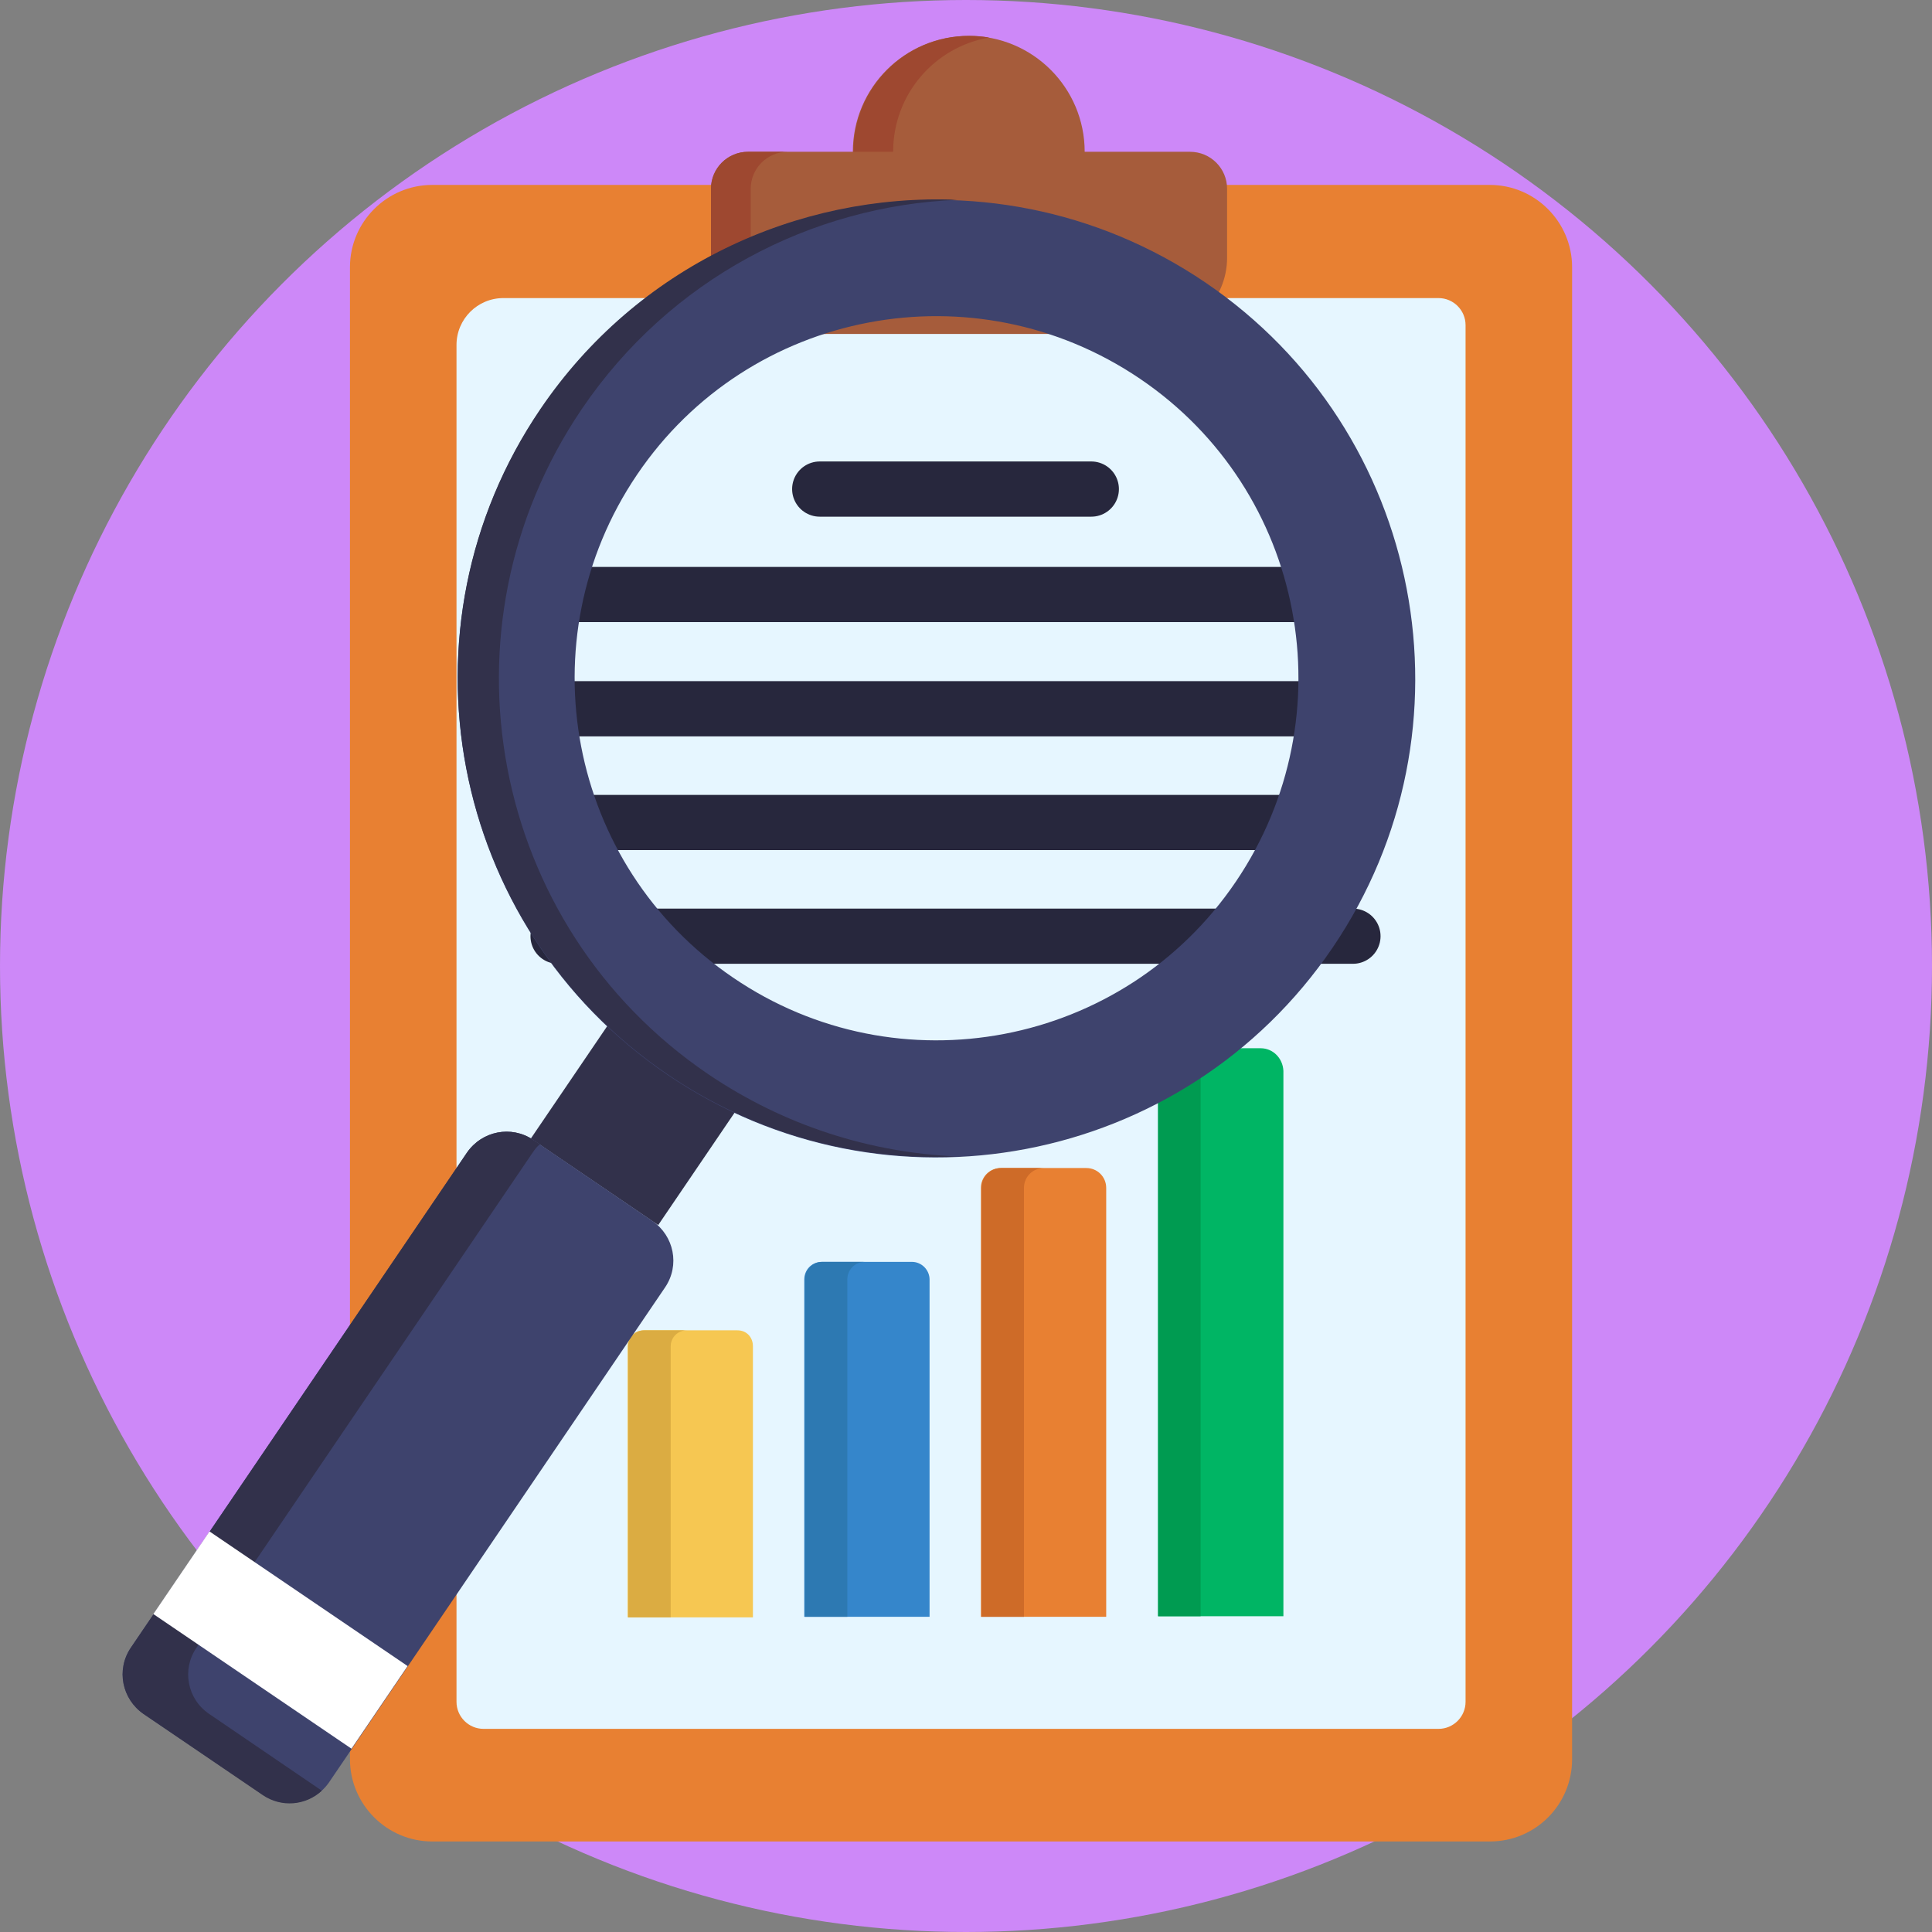
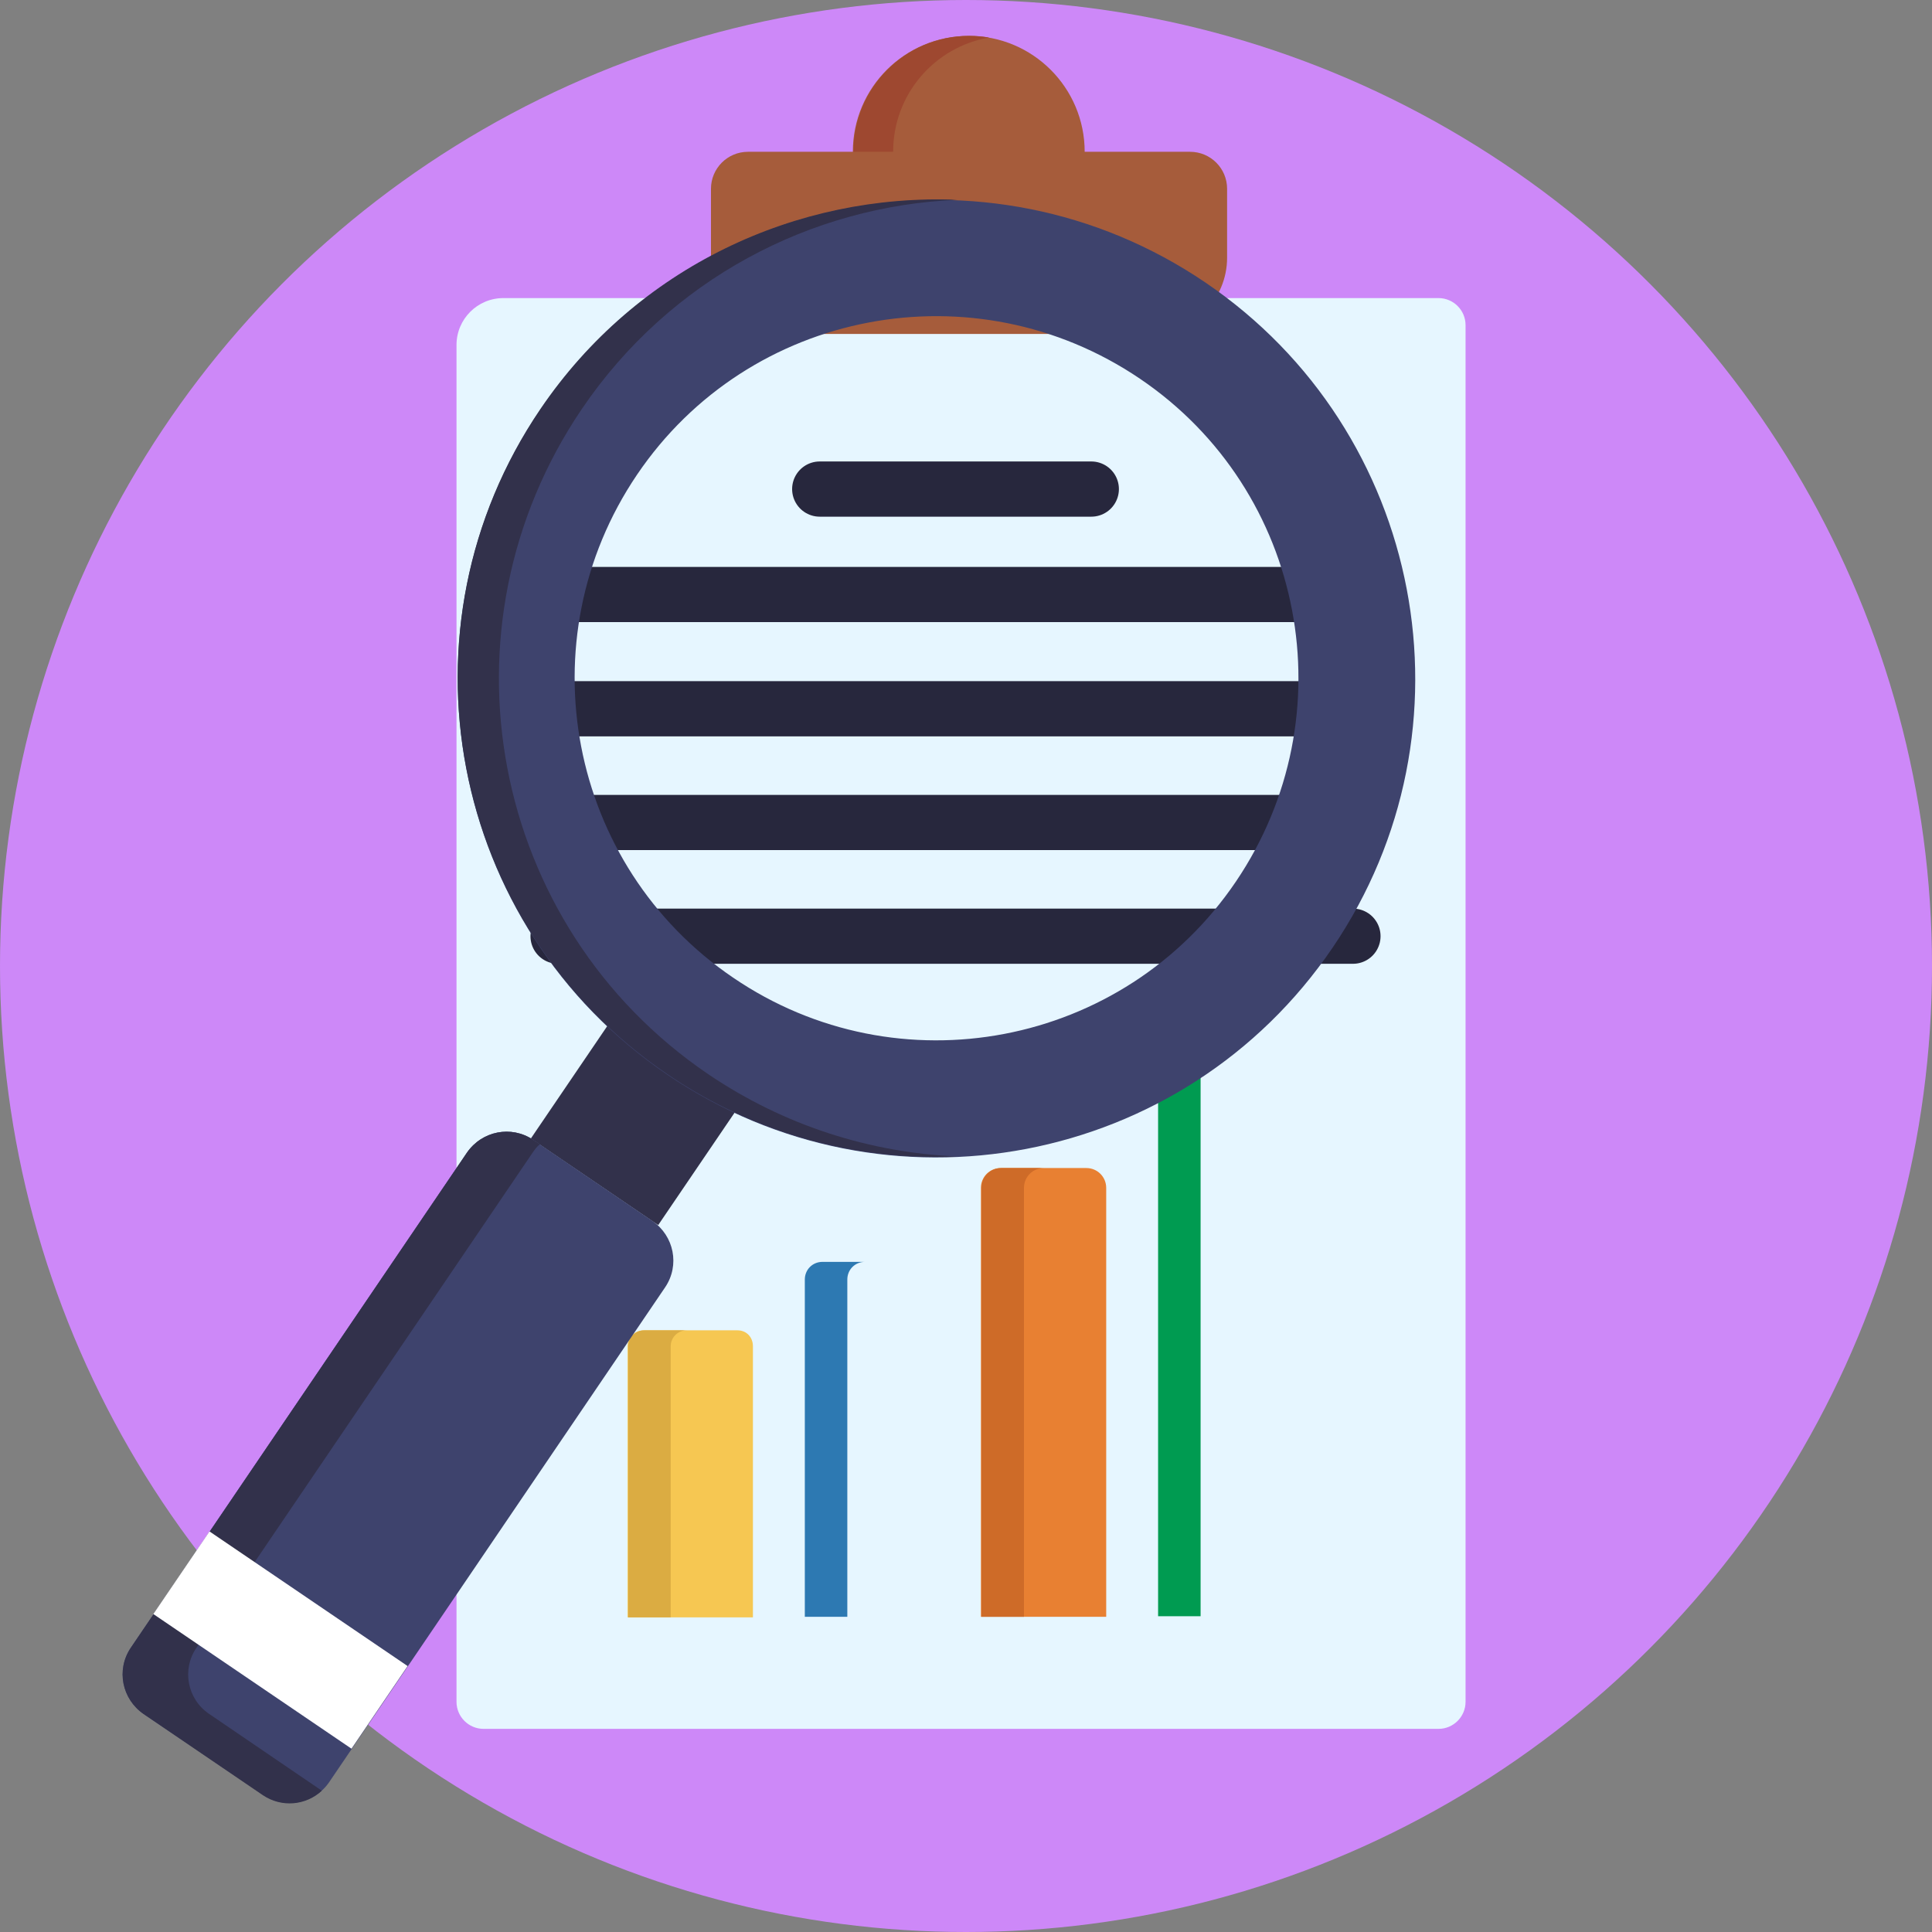
<svg xmlns="http://www.w3.org/2000/svg" version="1.1" id="Ebene_1" x="0px" y="0px" width="350px" height="350px" viewBox="0 0 350 350" style="enable-background:new 0 0 350 350;" xml:space="preserve">
  <rect x="0" y="0" width="350" height="350" fill="#808080" stroke="none" />
  <style type="text/css">
	.st0{fill:#CD88F8;}
	.st1{fill:#E88032;}
	.st2{fill:#E6F6FF;}
	.st3{fill:#F6C752;}
	.st4{fill:#3586CB;}
	.st5{fill:#00B564;}
	.st6{fill:#DBAC42;}
	.st7{fill:#2D79B2;}
	.st8{fill:#CE6B28;}
	.st9{fill:#009B51;}
	.st10{fill:#A65C3B;}
	.st11{fill:#9E4830;}
	.st12{fill:none;stroke:#27273D;stroke-width:10;stroke-linecap:round;stroke-miterlimit:10;}
	.st13{fill:#32314B;}
	.st14{fill:#3E436D;}
	.st15{fill:#FFFFFF;}
</style>
  <g id="BULINE">
    <circle id="XMLID_2_" class="st0" cx="175" cy="175" r="175" />
  </g>
  <g id="Icons">
    <g id="XMLID_2163_">
      <g id="XMLID_2174_">
-         <path id="XMLID_2192_" class="st1" d="M269.9,333.6H78.3c-8.2,0-14.9-6.7-14.9-14.9V48.4c0-8.2,6.7-14.9,14.9-14.9h191.6     c8.2,0,14.9,6.7,14.9,14.9v270.3C284.8,326.9,278.2,333.6,269.9,333.6z" />
-         <path id="XMLID_2191_" class="st2" d="M260.6,54H119.9H91.2c-4.7,0-8.5,3.8-8.5,8.5v28.7v217.1c0,2.7,2.2,4.9,4.9,4.9h173     c2.7,0,4.9-2.2,4.9-4.9V58.9C265.5,56.2,263.3,54,260.6,54z" />
+         <path id="XMLID_2191_" class="st2" d="M260.6,54H119.9H91.2c-4.7,0-8.5,3.8-8.5,8.5v28.7v217.1c0,2.7,2.2,4.9,4.9,4.9h173     c2.7,0,4.9-2.2,4.9-4.9V58.9C265.5,56.2,263.3,54,260.6,54" />
        <path id="XMLID_2190_" class="st3" d="M133.6,241h-17c-1.6,0-2.9,1.3-2.9,2.9v49.1h22.7v-49.1C136.4,242.2,135.2,241,133.6,241z" />
-         <path id="XMLID_2189_" class="st4" d="M165.2,228.6h-16.3c-1.8,0-3.2,1.4-3.2,3.2v61.1h22.7v-61.1     C168.4,230.1,167,228.6,165.2,228.6z" />
        <path id="XMLID_2188_" class="st1" d="M196.8,211.6h-15.5c-2,0-3.6,1.6-3.6,3.6v77.7h22.7v-77.7     C200.4,213.2,198.8,211.6,196.8,211.6z" />
-         <path id="XMLID_2187_" class="st5" d="M228.4,189.9h-14.6c-2.2,0-4,1.8-4,4v98.9h22.7V194C232.4,191.7,230.6,189.9,228.4,189.9z" />
        <path id="XMLID_2186_" class="st6" d="M124.4,241c-1.6,0-2.9,1.3-2.9,2.9v49.1h-7.7v-49.1c0-1.6,1.3-2.9,2.9-2.9H124.4z" />
        <path id="XMLID_2185_" class="st7" d="M156.7,228.6c-1.8,0-3.2,1.4-3.2,3.2v61.1h-7.7v-61.1c0-1.8,1.4-3.2,3.2-3.2H156.7z" />
        <path id="XMLID_2184_" class="st8" d="M189.1,211.6c-2,0-3.6,1.6-3.6,3.6v77.7h-7.7v-77.7c0-2,1.6-3.6,3.6-3.6H189.1z" />
        <path id="XMLID_2183_" class="st9" d="M221.5,189.9c-2.2,0-4,1.8-4,4v98.9h-7.7V194c0-2.2,1.8-4,4-4L221.5,189.9L221.5,189.9z" />
        <path id="XMLID_2182_" class="st10" d="M196.5,27.5c0-11.6-9.4-21-21-21c-11.6,0-21,9.4-21,21h-19c-3.7,0-6.7,3-6.7,6.7v12.5     c0,7.6,6.2,13.8,13.8,13.8h65.9c7.6,0,13.8-6.2,13.8-13.8V34.2c0-3.7-3-6.7-6.7-6.7H196.5z" />
-         <path id="XMLID_2181_" class="st11" d="M149.8,60.6h-7.2c-7.6,0-13.8-6.2-13.8-13.8V34.2c0-3.7,3-6.7,6.7-6.7h7.2     c-3.7,0-6.7,3-6.7,6.7v12.5C136,54.4,142.2,60.6,149.8,60.6z" />
        <path id="XMLID_2180_" class="st11" d="M179.2,6.8c-9.9,1.7-17.4,10.3-17.4,20.7h-7.2c0-11.6,9.4-21,21-21     C176.8,6.5,178,6.6,179.2,6.8z" />
        <line id="XMLID_2179_" class="st12" x1="148.5" y1="88.6" x2="197.7" y2="88.6" />
        <line id="XMLID_2178_" class="st12" x1="101.1" y1="107.7" x2="245.1" y2="107.7" />
        <line id="XMLID_2177_" class="st12" x1="101.1" y1="128.4" x2="245.1" y2="128.4" />
        <line id="XMLID_2176_" class="st12" x1="101.1" y1="149" x2="245.1" y2="149" />
        <line id="XMLID_2175_" class="st12" x1="101.1" y1="169.6" x2="245.1" y2="169.6" />
      </g>
      <g id="XMLID_2164_">
        <rect id="XMLID_2173_" x="100.4" y="186.4" transform="matrix(0.562 -0.827 0.827 0.562 -114.413 184.53)" class="st13" width="33.2" height="27.9" />
        <path id="XMLID_2170_" class="st14" d="M218.4,51.2c-39.6-26.9-93.6-16.6-120.5,23s-16.6,93.6,23,120.5s93.6,16.6,120.5-23     S258,78.1,218.4,51.2z M132.8,177.1c-29.9-20.3-37.7-61.1-17.4-91.1s61.1-37.7,91.1-17.4s37.7,61.1,17.4,91.1     S162.7,197.5,132.8,177.1z" />
        <path id="XMLID_2168_" class="st13" d="M105.4,74.1c16-23.6,41.6-36.8,68-37.9c-29-1.2-58,12.1-75.5,37.9     c-26.9,39.6-16.6,93.6,23,120.5c16,10.9,34.4,15.7,52.4,14.9c-15.6-0.7-31.1-5.5-45-14.9C88.7,167.7,78.5,113.8,105.4,74.1z" />
        <path id="XMLID_2167_" class="st14" d="M47.6,325.1L26,310.5c-3.9-2.7-5-8-2.3-12l60.9-89.7c2.7-3.9,8-5,12-2.3l21.6,14.7     c3.9,2.7,5,8,2.3,12l-60.9,89.7C56.9,326.8,51.5,327.8,47.6,325.1z" />
        <path id="XMLID_2166_" class="st13" d="M35.6,298.5c-2.7,3.9-1.7,9.3,2.3,12l20.4,13.9c-2.9,2.7-7.3,3.1-10.7,0.8L26,310.5     c-3.9-2.7-5-8-2.3-12l60.9-89.7c2.7-3.9,8-5,12-2.3l1.2,0.8c-0.5,0.4-0.9,0.9-1.3,1.5L35.6,298.5z" />
        <rect id="XMLID_2165_" x="41.8" y="275.4" transform="matrix(0.562 -0.827 0.827 0.562 -223.467 172.194)" class="st15" width="18.1" height="43.4" />
      </g>
    </g>
  </g>
</svg>